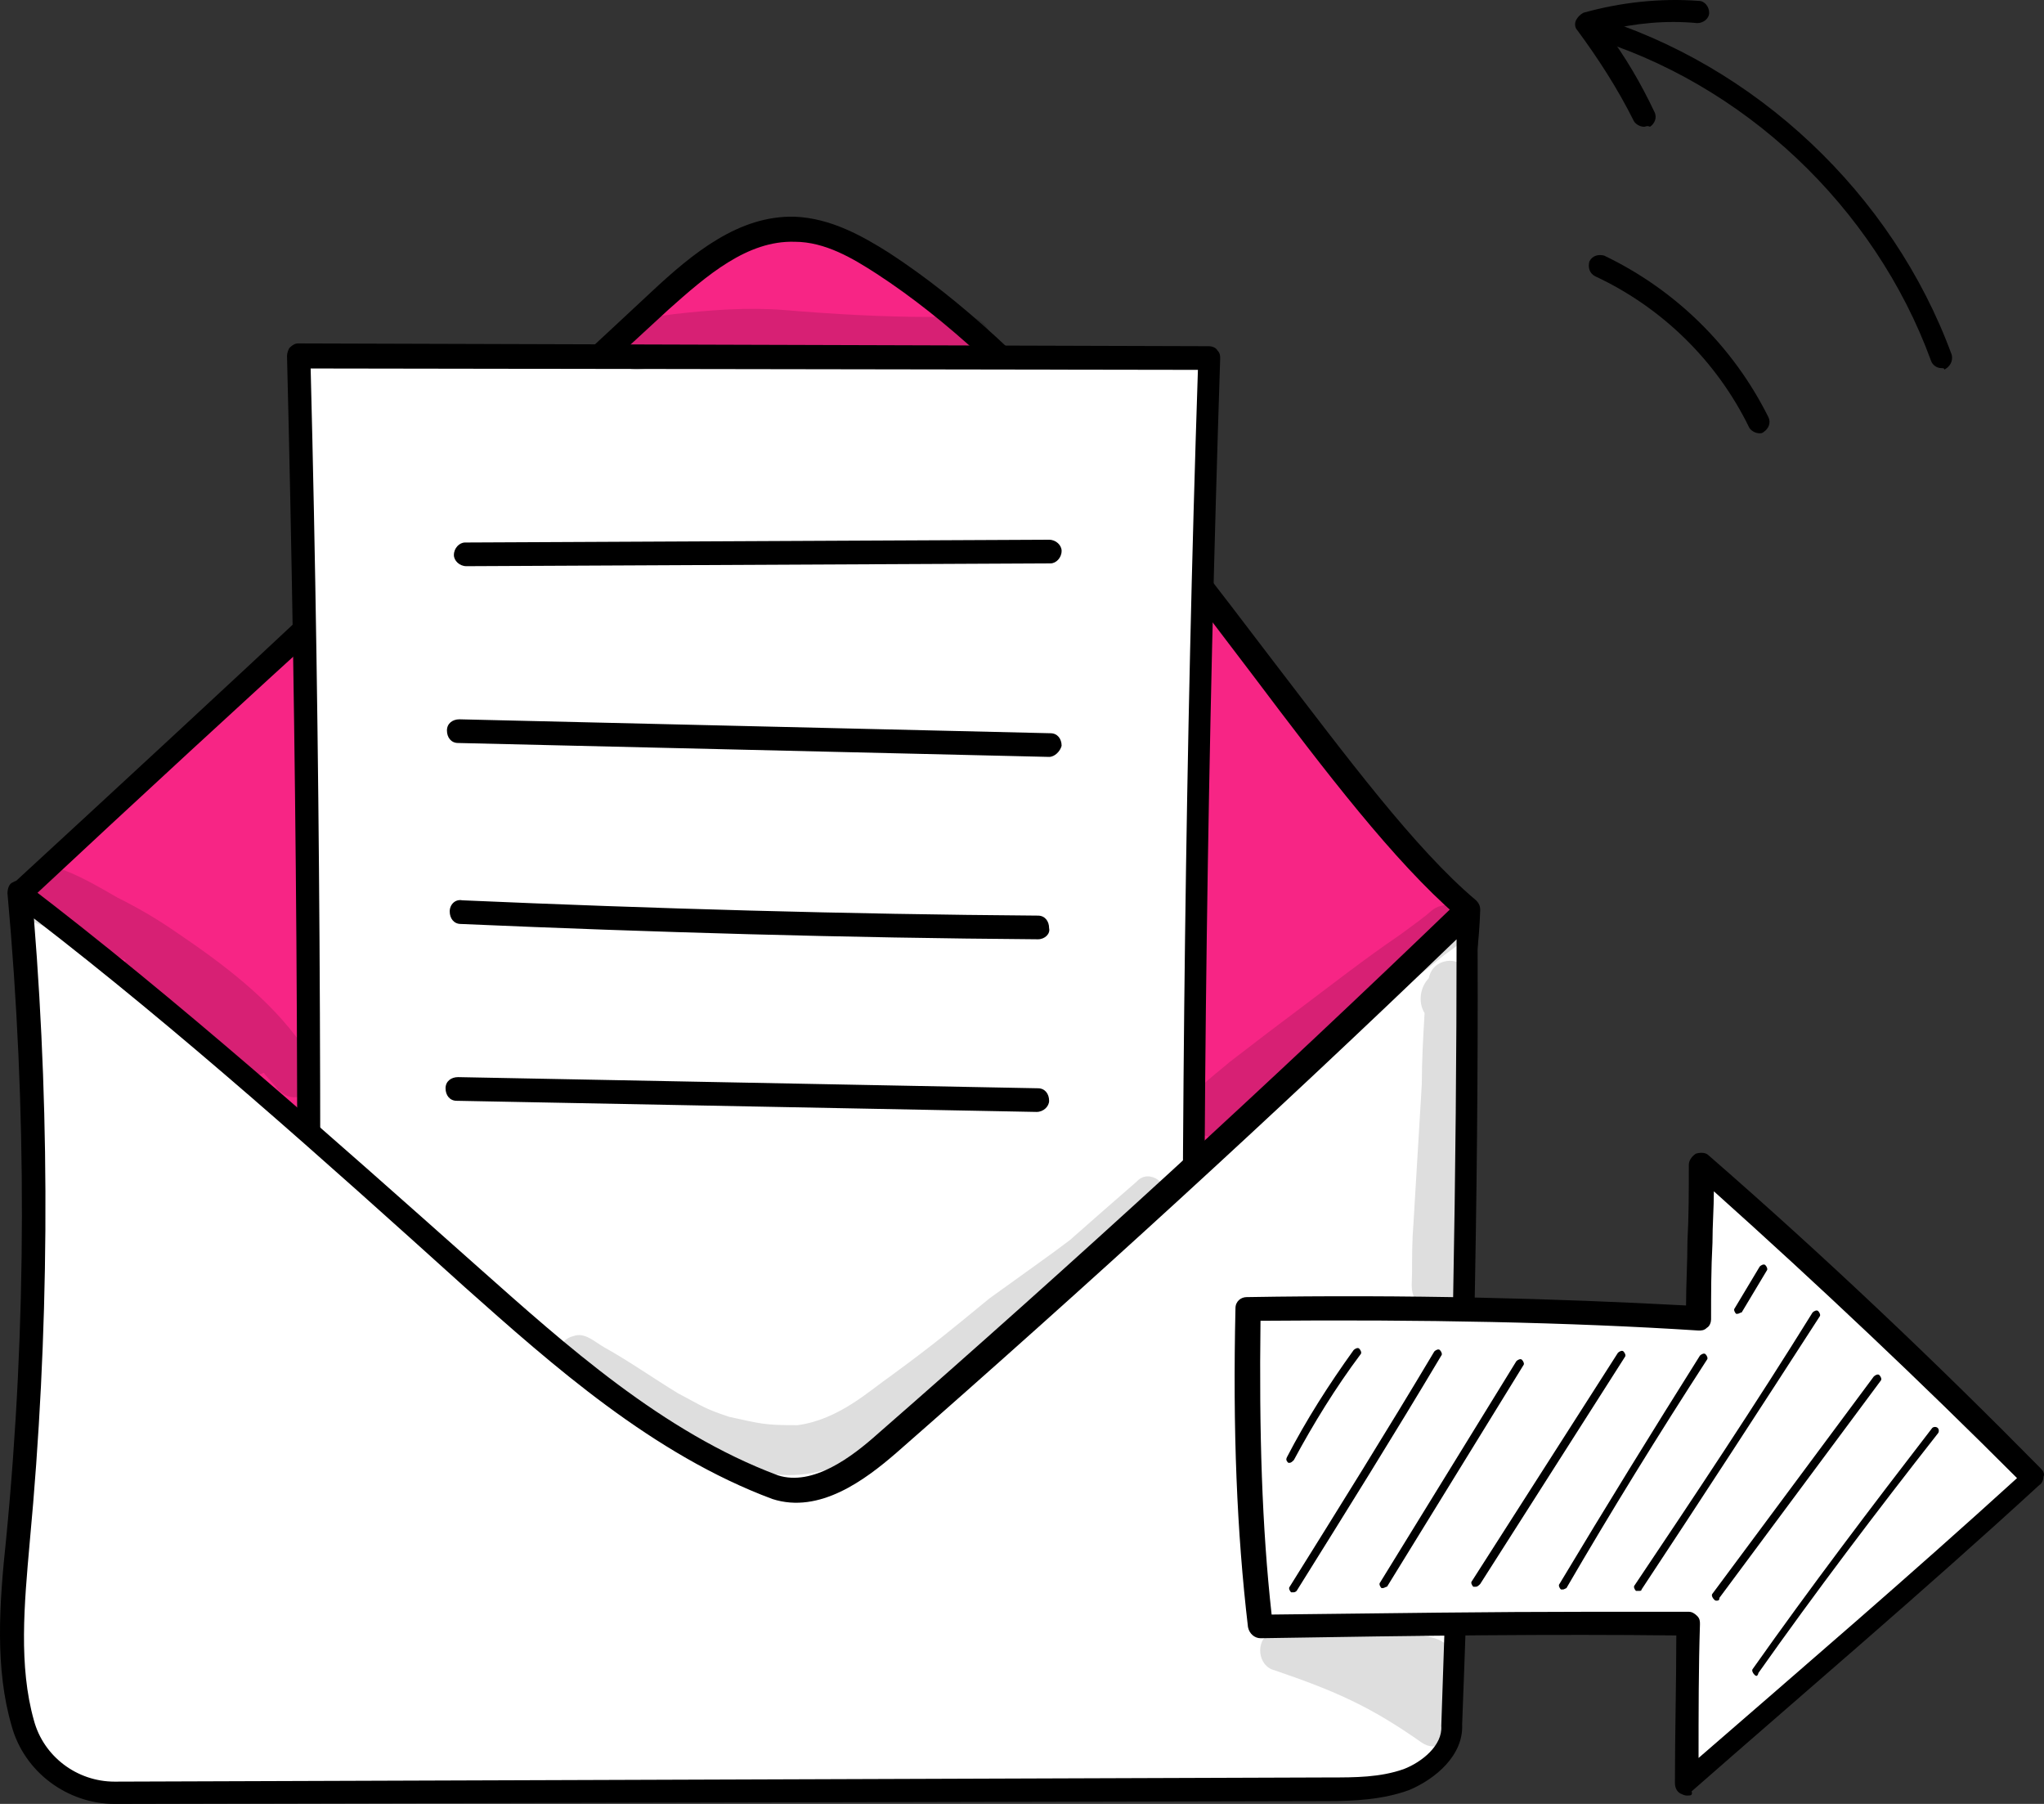
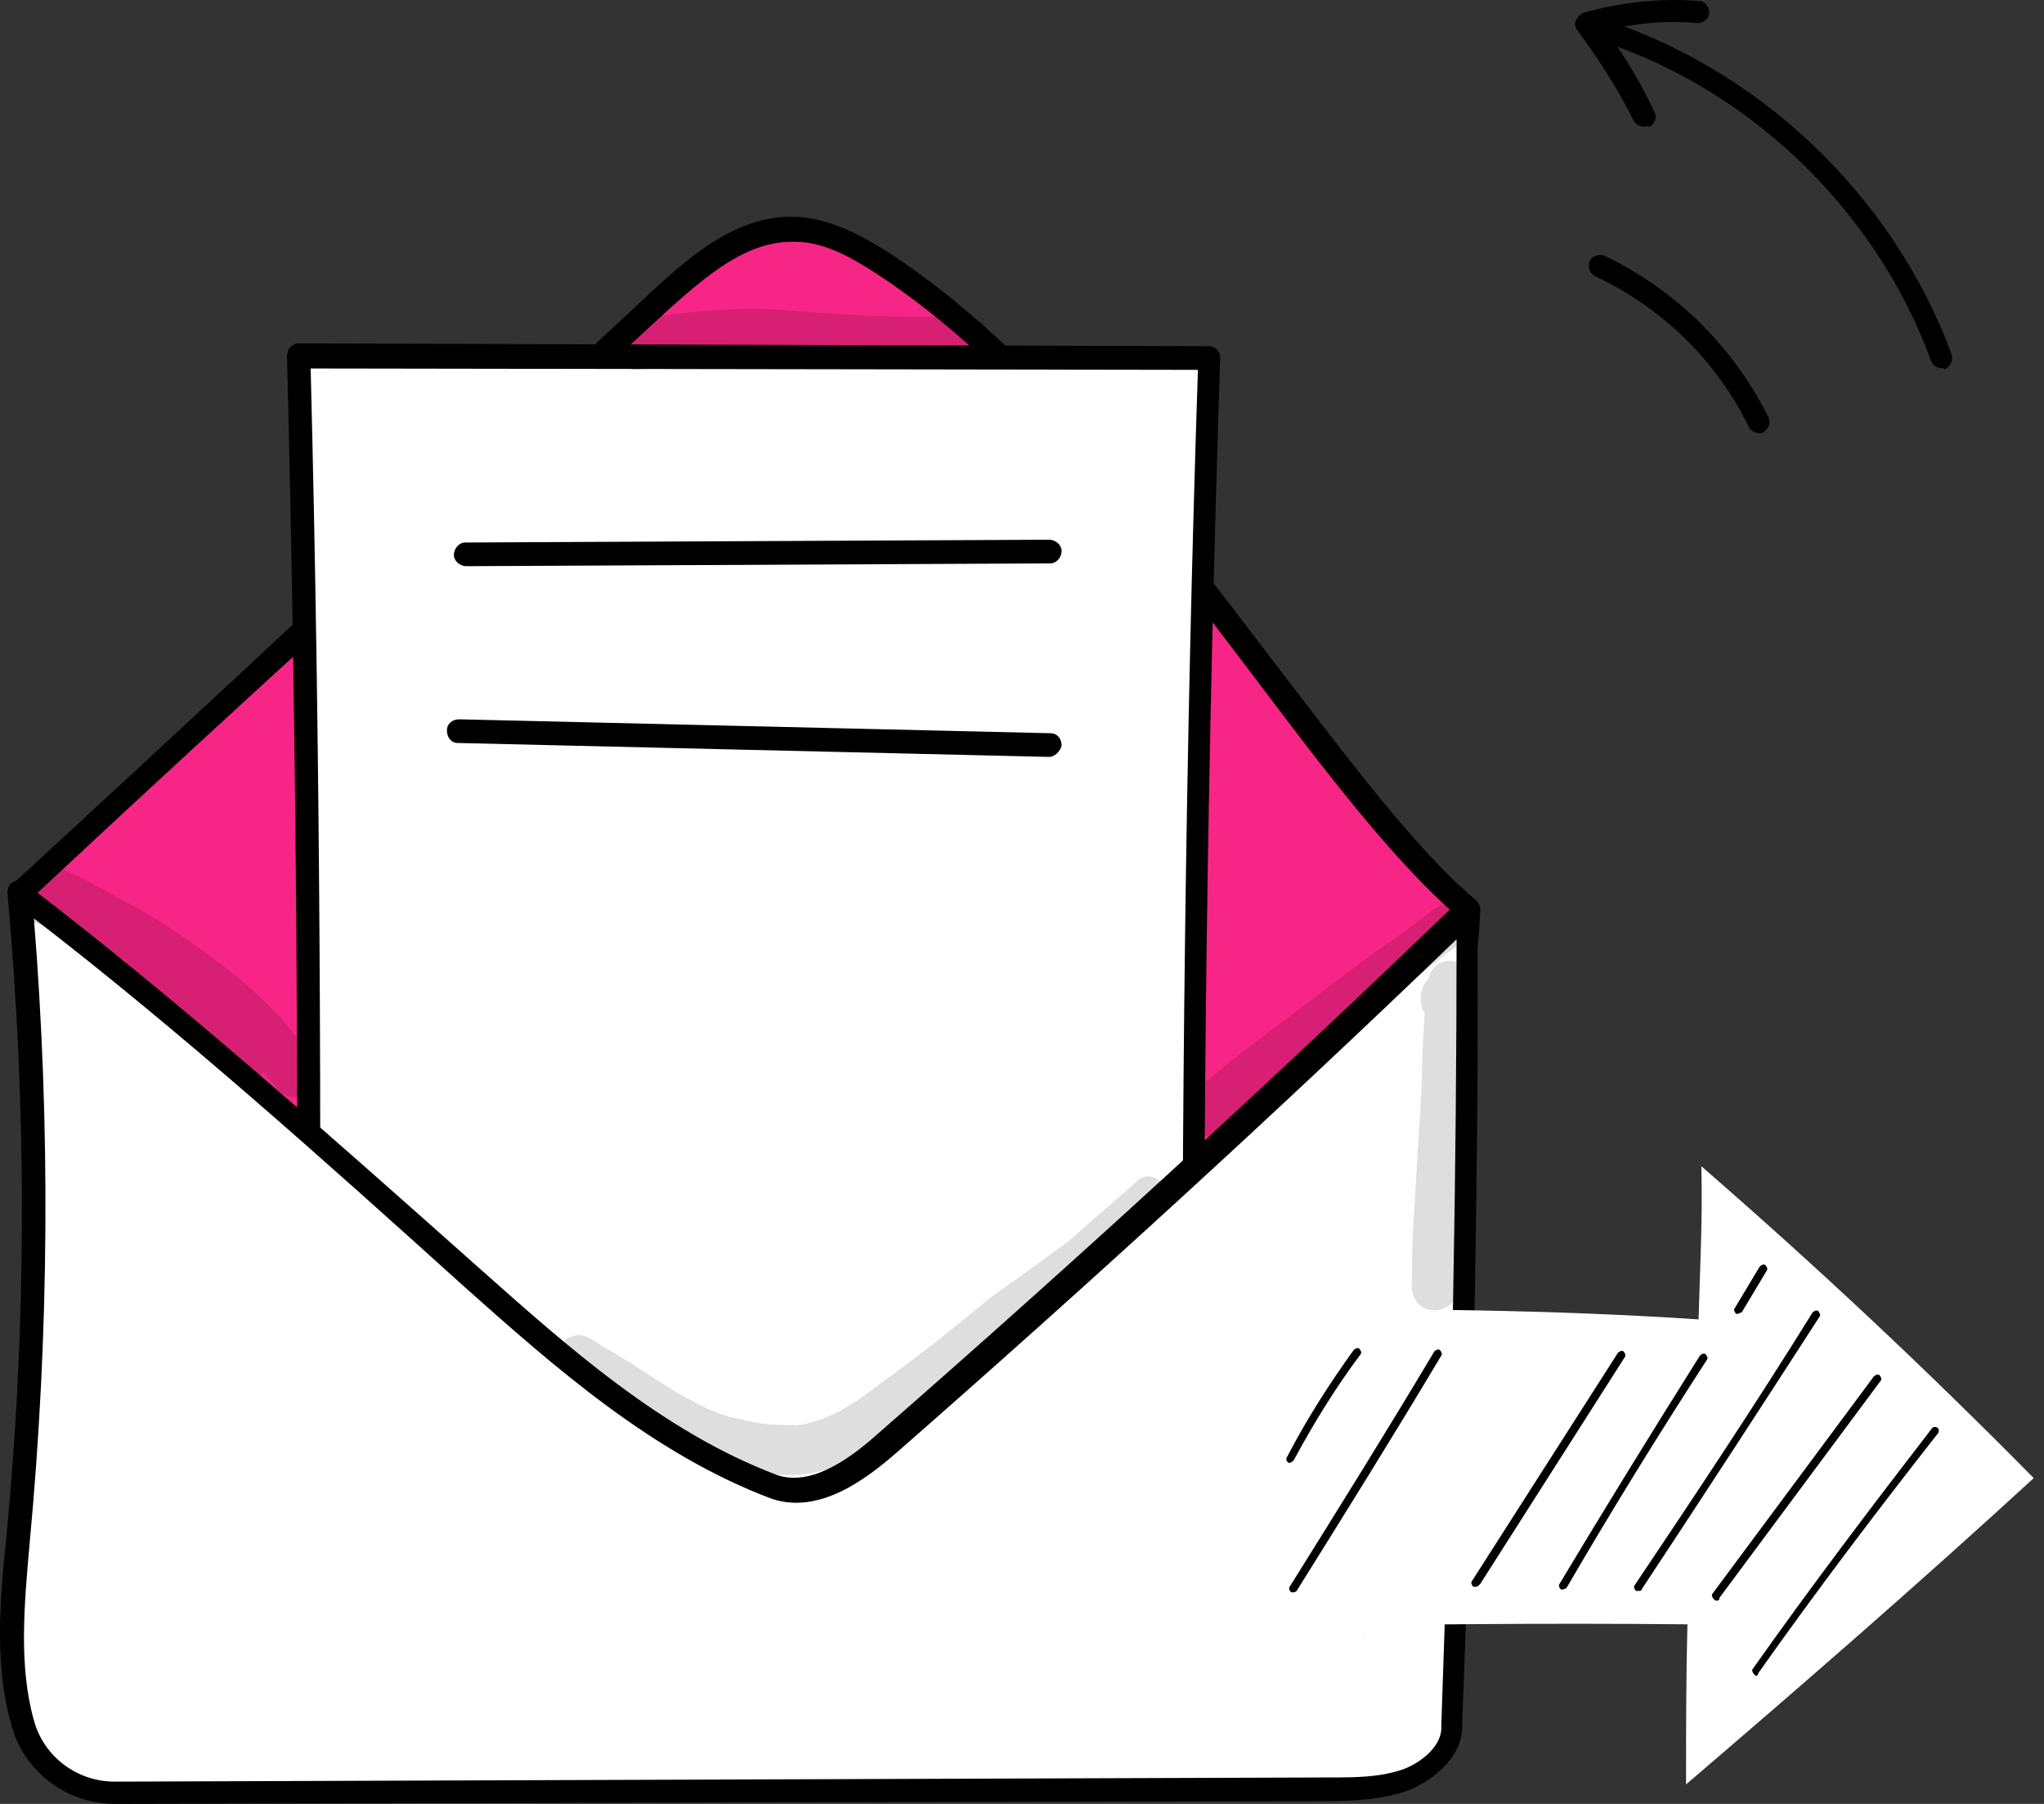
<svg xmlns="http://www.w3.org/2000/svg" width="170" height="150" viewBox="0 0 170 150" fill="none">
  <rect x="0" y="0" width="170" height="150" fill="#333333" stroke="none" />
  <path d="M161.464 30.61C161.095 30.61 160.726 30.364 160.603 29.995C155.929 17.189 144.981 6.847 131.941 3.03C131.449 2.906 131.203 2.414 131.326 1.921C131.449 1.429 131.941 1.183 132.433 1.306C145.965 5.369 157.405 16.081 162.325 29.502C162.448 29.994 162.202 30.487 161.71 30.733C161.71 30.61 161.587 30.61 161.464 30.61Z" fill="black" />
  <path d="M136.739 10.541C136.37 10.541 136.001 10.294 135.878 10.048C134.525 7.339 132.926 4.877 131.204 2.537C130.958 2.291 130.958 1.922 131.081 1.676C131.204 1.429 131.45 1.183 131.696 1.06C134.771 0.198 138.093 -0.171 141.291 0.075C141.783 0.075 142.152 0.567 142.152 1.06C142.152 1.552 141.66 1.922 141.168 1.922C138.585 1.676 136.001 1.922 133.541 2.537C135.14 4.631 136.493 6.97 137.6 9.309C137.847 9.802 137.6 10.294 137.231 10.541C136.985 10.418 136.862 10.541 136.739 10.541Z" fill="black" />
  <path d="M146.334 36.029C145.965 36.029 145.596 35.782 145.473 35.536C142.767 29.995 138.216 25.563 132.68 22.977C132.188 22.731 132.065 22.238 132.188 21.746C132.434 21.253 132.926 21.13 133.418 21.253C139.323 24.085 144.12 28.764 147.072 34.674C147.318 35.167 147.073 35.659 146.703 35.906C146.58 36.029 146.457 36.029 146.334 36.029Z" fill="black" />
  <path d="M1.663 74.169C19.128 58.077 37.403 41.058 54.869 24.966C58.107 22.072 61.693 18.83 66.088 19.061C68.748 19.177 71.177 20.451 73.375 21.956C93.616 35.27 109.231 64.907 122.069 75.674C121.491 95.934 106.57 116.542 91.418 129.856C86.214 134.487 80.315 138.77 73.606 140.738C68.633 142.243 63.196 142.475 58.107 141.664C42.84 139.233 30.001 128.466 21.557 115.731C12.998 102.765 7.215 88.872 1.663 74.169Z" fill="#F72585" />
  <path d="M64.122 143.054C62.155 143.054 60.074 142.938 57.992 142.591C43.996 140.391 30.348 130.782 20.748 116.195C11.957 102.881 6.058 88.409 0.738 74.632C0.622 74.285 0.738 73.822 0.969 73.59C9.644 65.602 18.666 57.267 27.572 48.931C36.478 40.595 45.5 32.376 54.175 24.271C57.645 21.03 61.461 17.904 66.088 18.02C69.095 18.136 71.755 19.64 73.953 21.03C86.213 29.018 96.623 42.795 105.876 54.951C112.007 62.939 117.674 70.58 122.763 74.864C122.995 75.096 123.11 75.327 123.11 75.674C122.416 96.513 106.686 117.7 92.112 130.55C87.602 134.602 81.356 139.465 73.953 141.665C70.83 142.591 67.592 143.054 64.122 143.054ZM2.82 74.517C8.025 88.062 13.808 102.186 22.367 115.153C31.736 129.277 44.806 138.539 58.339 140.738C63.659 141.549 68.864 141.317 73.49 139.928C80.546 137.844 86.445 133.097 90.84 129.161C104.951 116.658 120.334 96.282 121.144 76.137C115.939 71.622 110.272 64.213 104.257 56.225C95.12 44.184 84.826 30.523 72.912 22.766C70.946 21.493 68.633 20.104 66.088 20.104C62.155 19.988 58.801 22.882 55.562 25.776C46.888 33.765 37.866 42.1 28.96 50.436C20.169 58.424 11.379 66.528 2.82 74.517Z" fill="black" />
  <path d="M24.796 29.598C25.605 62.014 25.837 94.546 25.49 126.962C25.49 126.962 99.284 126.846 99.284 125.92C99.168 93.851 99.515 61.782 100.556 29.829L24.796 29.598Z" fill="white" />
  <path d="M25.49 128.004C25.259 128.004 25.028 127.888 24.796 127.657C24.565 127.425 24.565 127.194 24.565 126.962C24.912 94.662 24.681 61.898 23.871 29.598C23.871 29.366 23.987 29.019 24.102 28.903C24.334 28.671 24.565 28.556 24.796 28.556L100.556 28.787C100.788 28.787 101.135 28.903 101.25 29.134C101.482 29.366 101.482 29.598 101.482 29.829C100.441 61.666 99.978 93.967 100.209 125.92V126.036C100.094 127.194 100.094 127.194 87.718 127.541C81.588 127.657 73.028 127.773 62.387 127.888C44.112 127.888 25.606 128.004 25.49 128.004ZM25.837 30.64C26.647 62.245 26.763 94.314 26.531 126.036C53.365 125.92 92.576 125.689 98.359 125.11C98.243 93.851 98.59 62.13 99.631 30.755L25.837 30.64Z" fill="black" />
  <path d="M1.664 74.169C3.284 92.114 3.284 110.174 1.549 128.003C1.086 132.981 0.623 138.423 2.011 143.169C2.937 146.642 6.059 148.958 9.645 148.958H23.409C28.845 148.958 34.282 148.958 39.718 148.842C63.313 148.726 87.024 148.726 110.62 148.611C112.817 148.611 115.015 148.611 117.097 147.8C119.179 146.99 120.914 145.253 120.914 143.285C121.724 120.594 122.302 97.787 122.186 75.558C106.456 90.724 90.379 105.427 73.954 119.783C71.41 122.099 67.94 124.414 64.586 123.488C54.985 119.899 47.12 112.953 39.371 106.122C26.763 95.008 14.272 83.778 1.664 74.169Z" fill="white" />
  <path d="M9.528 150C5.596 150 2.01 147.337 0.969 143.517C-0.419 138.77 -0.072 133.444 0.507 128.003C2.242 110.174 2.242 92.114 0.622 74.285C0.622 73.938 0.738 73.474 1.085 73.359C1.432 73.127 1.895 73.243 2.126 73.474C14.733 83.084 27.456 94.429 39.833 105.428C47.004 111.795 55.1 119.089 64.7 122.678C67.592 123.604 70.831 121.173 73.028 119.204C89.337 104.964 105.645 90.03 121.26 74.979C121.491 74.748 121.954 74.632 122.301 74.748C122.648 74.864 122.879 75.211 122.879 75.674C122.995 95.008 122.648 116.426 121.607 143.401C121.723 145.948 119.409 147.916 117.212 148.842C115.014 149.653 112.585 149.768 110.388 149.768L9.528 150ZM2.82 76.369C4.208 93.619 4.092 110.985 2.473 128.235C2.01 133.444 1.548 138.538 2.82 143.054C3.63 146.064 6.406 148.148 9.528 148.148L110.619 147.8C112.701 147.8 114.783 147.8 116.749 147.106C118.253 146.527 119.988 145.137 119.872 143.517C120.797 117.584 121.144 96.745 121.144 78.105C105.992 92.693 90.262 107.048 74.532 120.825C71.987 123.025 68.17 125.919 64.238 124.646C54.291 120.941 45.963 113.532 38.676 107.048C26.878 96.397 14.849 85.63 2.82 76.369Z" fill="black" />
  <path d="M141.27 109.712C129.125 108.901 116.055 108.785 103.795 108.901C103.564 117.7 103.795 126.498 104.836 135.297C116.634 135.066 128.431 134.95 140.345 135.066C140.229 139.465 140.229 143.864 140.229 148.379C149.829 140.16 159.429 131.824 169.145 122.91C160.239 113.879 151.101 105.312 141.501 96.977C141.617 101.26 141.386 105.544 141.27 109.712Z" fill="white" />
-   <path d="M140.345 149.305C140.229 149.305 140.113 149.305 139.882 149.19C139.535 149.074 139.304 148.727 139.304 148.264C139.304 144.096 139.419 140.044 139.419 135.992C129.241 135.876 118.484 135.992 104.836 136.223C104.373 136.223 103.911 135.876 103.795 135.297C102.87 127.425 102.523 118.973 102.754 108.785C102.754 108.206 103.217 107.859 103.679 107.859C117.096 107.627 129.472 107.975 140.229 108.554C140.229 106.817 140.345 104.965 140.345 103.228C140.46 101.144 140.46 99.06 140.46 96.861C140.46 96.513 140.692 96.166 141.039 95.934C141.386 95.819 141.848 95.819 142.08 96.05C151.796 104.502 161.049 113.3 169.723 122.099C169.955 122.331 170.07 122.562 169.955 122.794C169.955 123.025 169.839 123.372 169.608 123.488C159.892 132.403 150.061 140.738 140.692 148.958C140.807 149.305 140.576 149.305 140.345 149.305ZM132.017 134.024C134.909 134.024 137.685 134.024 140.46 134.024C140.692 134.024 140.923 134.139 141.154 134.371C141.386 134.602 141.386 134.834 141.386 135.065C141.27 138.654 141.27 142.475 141.27 146.18C149.945 138.654 158.851 131.013 167.757 122.909C159.776 114.921 151.333 106.933 142.542 99.06C142.542 100.45 142.427 101.839 142.427 103.344C142.311 105.544 142.311 107.627 142.311 109.711C142.311 109.943 142.195 110.29 141.964 110.406C141.733 110.638 141.501 110.638 141.27 110.638C130.513 109.943 118.253 109.711 104.836 109.827C104.72 119.089 104.952 126.961 105.761 134.255C115.708 134.139 124.152 134.024 132.017 134.024Z" fill="black" />
  <path d="M38.791 47.08C38.213 47.08 37.75 46.617 37.75 46.153C37.75 45.575 38.213 45.111 38.675 45.111L87.254 44.88C87.833 44.88 88.295 45.343 88.295 45.806C88.295 46.385 87.833 46.848 87.37 46.848L38.791 47.08Z" fill="black" />
  <path d="M87.254 62.939C87.254 62.939 87.139 62.939 87.254 62.939L38.097 61.782C37.519 61.782 37.172 61.319 37.172 60.74C37.172 60.161 37.635 59.813 38.213 59.813L87.37 60.971C87.948 60.971 88.295 61.434 88.295 62.013C88.18 62.476 87.717 62.939 87.254 62.939Z" fill="black" />
-   <path d="M86.329 78.104C70.368 77.988 54.29 77.525 38.329 76.831C37.75 76.831 37.403 76.368 37.403 75.789C37.403 75.21 37.866 74.747 38.444 74.863C54.29 75.557 70.483 76.02 86.329 76.136C86.908 76.136 87.254 76.599 87.254 77.178C87.37 77.641 86.908 78.104 86.329 78.104Z" fill="black" />
-   <path d="M86.214 92.461L37.982 91.534C37.404 91.534 37.057 91.071 37.057 90.493C37.057 89.914 37.519 89.566 38.098 89.566L86.33 90.493C86.908 90.493 87.255 90.956 87.255 91.534C87.255 91.998 86.792 92.461 86.214 92.461Z" fill="black" />
  <path d="M107.265 121.637H107.149C107.033 121.521 106.918 121.405 107.033 121.174C108.653 118.048 110.503 115.154 112.585 112.259C112.701 112.144 112.932 112.028 113.048 112.144C113.163 112.259 113.279 112.491 113.163 112.607C111.082 115.385 109.231 118.395 107.612 121.405C107.496 121.521 107.38 121.637 107.265 121.637Z" fill="black" />
  <path d="M107.611 132.404C107.495 132.404 107.495 132.404 107.379 132.404C107.264 132.288 107.148 132.057 107.264 131.941C111.312 125.458 115.36 118.975 119.293 112.376C119.408 112.26 119.64 112.144 119.755 112.26C119.871 112.376 119.987 112.607 119.871 112.723C115.939 119.322 111.89 125.805 107.842 132.288C107.842 132.288 107.726 132.404 107.611 132.404Z" fill="black" />
-   <path d="M115.014 132.055C114.898 132.055 114.898 132.055 114.898 132.055C114.782 131.939 114.667 131.708 114.782 131.592L126.117 113.184C126.233 113.068 126.464 112.953 126.58 113.068C126.696 113.184 126.811 113.416 126.696 113.532L115.361 131.939C115.245 131.939 115.129 132.055 115.014 132.055Z" fill="black" />
  <path d="M122.764 131.941C122.648 131.941 122.648 131.941 122.533 131.941C122.417 131.825 122.301 131.593 122.417 131.478L134.562 112.491C134.677 112.375 134.909 112.259 135.024 112.375C135.14 112.491 135.256 112.722 135.14 112.838L123.111 131.709C122.995 131.825 122.88 131.941 122.764 131.941Z" fill="black" />
  <path d="M129.936 132.17H129.82C129.704 132.054 129.588 131.823 129.704 131.707C133.521 125.34 137.454 118.972 141.386 112.72C141.502 112.605 141.733 112.489 141.849 112.605C141.965 112.72 142.08 112.952 141.965 113.068C137.916 119.319 133.984 125.687 130.282 132.054C130.051 132.17 130.051 132.17 129.936 132.17Z" fill="black" />
  <path d="M136.296 132.289C136.181 132.289 136.181 132.289 136.065 132.289C135.949 132.173 135.834 131.942 135.949 131.826C140.923 124.416 146.012 116.775 150.754 109.134C150.87 109.019 151.101 108.903 151.217 109.019C151.333 109.134 151.448 109.366 151.333 109.482C146.475 117.007 141.501 124.648 136.528 132.173C136.528 132.289 136.412 132.289 136.296 132.289Z" fill="black" />
  <path d="M144.509 109.248C144.393 109.248 144.393 109.248 144.393 109.248C144.277 109.133 144.162 108.901 144.277 108.785L146.359 105.312C146.475 105.196 146.706 105.081 146.822 105.196C146.938 105.312 147.053 105.544 146.938 105.659L144.856 109.133C144.74 109.133 144.624 109.248 144.509 109.248Z" fill="black" />
  <path d="M142.774 133.098C142.658 133.098 142.658 133.098 142.542 132.982C142.427 132.866 142.311 132.635 142.427 132.519L155.844 114.459C155.96 114.343 156.191 114.227 156.307 114.343C156.422 114.459 156.538 114.69 156.422 114.806L143.005 132.866C143.005 133.098 142.889 133.098 142.774 133.098Z" fill="black" />
  <path d="M146.128 139.35C146.013 139.35 146.013 139.35 145.897 139.234C145.781 139.118 145.666 138.886 145.781 138.771C150.524 132.056 155.613 125.341 160.702 118.742C160.818 118.626 161.049 118.626 161.165 118.742C161.28 118.858 161.28 119.089 161.165 119.205C156.075 125.688 150.986 132.403 146.244 139.118C146.244 139.234 146.128 139.35 146.128 139.35Z" fill="black" />
  <g opacity="0.129">
    <path d="M25.143 86.904C22.367 82.968 18.435 80.073 14.502 77.411C12.999 76.369 11.379 75.442 9.76 74.632C8.141 73.706 6.406 72.664 4.555 72.085C1.432 71.275 0.16 75.79 3.167 76.832C6.406 77.99 7.215 78.568 9.644 79.495C9.876 79.61 10.107 79.726 10.454 79.842C10.107 80.536 10.338 81.463 11.148 81.926C13.808 83.315 15.312 84.241 16.931 85.862C17.857 86.788 18.666 87.714 19.591 88.641C19.939 89.104 20.401 89.451 20.98 89.451C21.326 89.451 21.673 89.335 21.905 89.219C22.02 89.219 22.02 89.335 22.02 89.335C22.252 89.567 22.83 90.261 22.946 90.377C23.061 90.609 23.177 90.724 23.408 90.84C24.334 91.651 25.953 91.188 26.3 89.914C26.647 88.872 25.722 87.83 25.143 86.904Z" fill="black" />
  </g>
  <g opacity="0.129">
    <path d="M119.873 75.327C119.179 75.443 118.832 76.022 118.253 76.369C119.063 75.79 117.212 77.179 116.403 77.758C113.511 79.726 110.851 81.81 108.075 83.894C106.224 85.283 104.836 86.325 102.292 88.293C101.482 88.988 100.557 89.683 99.863 90.377C99.516 90.725 99.053 91.072 98.938 91.535C97.897 93.619 100.788 95.587 102.407 93.966C105.762 90.841 109.463 87.946 112.933 84.936C115.593 82.736 116.981 82.042 119.873 79.611C120.567 79.032 121.492 78.569 121.955 77.758C122.533 76.485 121.261 74.864 119.873 75.327Z" fill="black" />
  </g>
  <g opacity="0.129">
-     <path d="M121.143 138.885C120.912 135.991 118.946 135.991 116.633 135.991C116.517 135.991 116.401 135.991 116.517 135.991C115.592 135.875 114.666 135.875 113.741 135.76H113.625C113.741 135.76 113.741 135.76 113.857 135.76C113.741 135.76 113.625 135.76 113.51 135.76C113.394 135.76 113.394 135.76 113.394 135.76C113.278 135.76 113.278 135.76 113.163 135.76C111.775 135.528 111.89 135.528 111.428 135.528C111.081 135.412 110.849 135.528 110.618 135.528C110.502 135.528 110.387 135.528 110.387 135.528C109.577 135.412 108.652 135.528 108.073 136.107C107.726 135.991 107.379 135.875 106.917 135.644C106.454 135.528 105.991 135.528 105.644 135.76C104.372 136.454 104.603 138.538 105.991 138.885C111.081 140.622 113.972 141.895 118.252 144.906C119.408 145.716 121.028 144.906 121.259 143.516C121.49 142.127 121.143 140.506 121.143 138.885Z" fill="black" />
-   </g>
+     </g>
  <g opacity="0.129">
    <path d="M113.51 135.762C113.395 135.762 113.395 135.762 113.395 135.762C113.395 135.646 113.395 135.646 113.51 135.762C113.51 135.762 113.51 135.646 113.51 135.762Z" fill="black" />
  </g>
  <g opacity="0.129">
    <path d="M94.541 98.25C92.806 99.755 90.03 102.186 88.989 103.112C87.948 103.922 85.172 105.891 82.281 107.975C79.042 110.637 77.654 111.795 74.184 114.342C72.334 115.615 69.789 118.047 66.319 118.51C63.543 118.51 63.312 118.394 60.651 117.815C58.569 117.121 58.569 117.005 56.372 115.847C54.29 114.574 52.324 113.184 50.242 112.027C49.432 111.563 48.622 110.753 47.697 111.1C46.194 111.448 45.846 113.647 47.234 114.342C50.473 116.426 53.596 118.741 57.066 120.478C59.032 121.404 60.998 121.983 63.08 122.33C68.401 123.72 73.259 120.478 77.076 117.121C80.661 114.226 84.016 110.985 87.601 108.09C90.261 105.891 92.806 103.575 95.466 101.26C95.929 100.797 96.623 100.449 96.854 99.87C97.433 98.481 95.582 97.092 94.541 98.25Z" fill="black" />
  </g>
  <g opacity="0.129">
    <path d="M77.422 26.355C73.374 26.355 69.326 26.123 65.162 25.776C62.155 25.544 59.032 25.776 56.025 26.123C55.215 26.239 54.29 26.355 53.48 26.471C52.67 26.471 51.745 26.702 51.282 27.512C50.473 28.902 51.514 30.754 53.017 30.754C58.453 29.944 64.005 30.291 69.442 30.523C72.333 30.523 75.109 30.407 78.001 30.407C79.042 30.291 80.083 30.523 81.124 30.175C81.818 29.944 82.396 29.133 82.396 28.439C82.28 25.544 79.273 26.355 77.422 26.355Z" fill="black" />
  </g>
  <g opacity="0.129">
    <path d="M122.3 81.695C122.3 80.653 121.375 79.611 120.102 79.959C119.293 80.19 118.946 80.769 118.83 81.348C118.136 82.043 117.905 83.316 118.483 84.242C118.367 86.21 118.252 88.179 118.252 90.147C118.02 93.967 117.789 97.903 117.558 101.724C117.442 103.113 117.442 104.502 117.442 105.776C117.442 106.471 117.326 107.165 117.558 107.744C118.252 109.712 121.259 109.133 121.259 107.049C121.028 102.071 121.375 97.209 121.722 92.346C121.837 89.915 121.837 87.368 122.069 84.937C122.878 84.126 122.994 82.621 122.3 81.695Z" fill="black" />
  </g>
</svg>